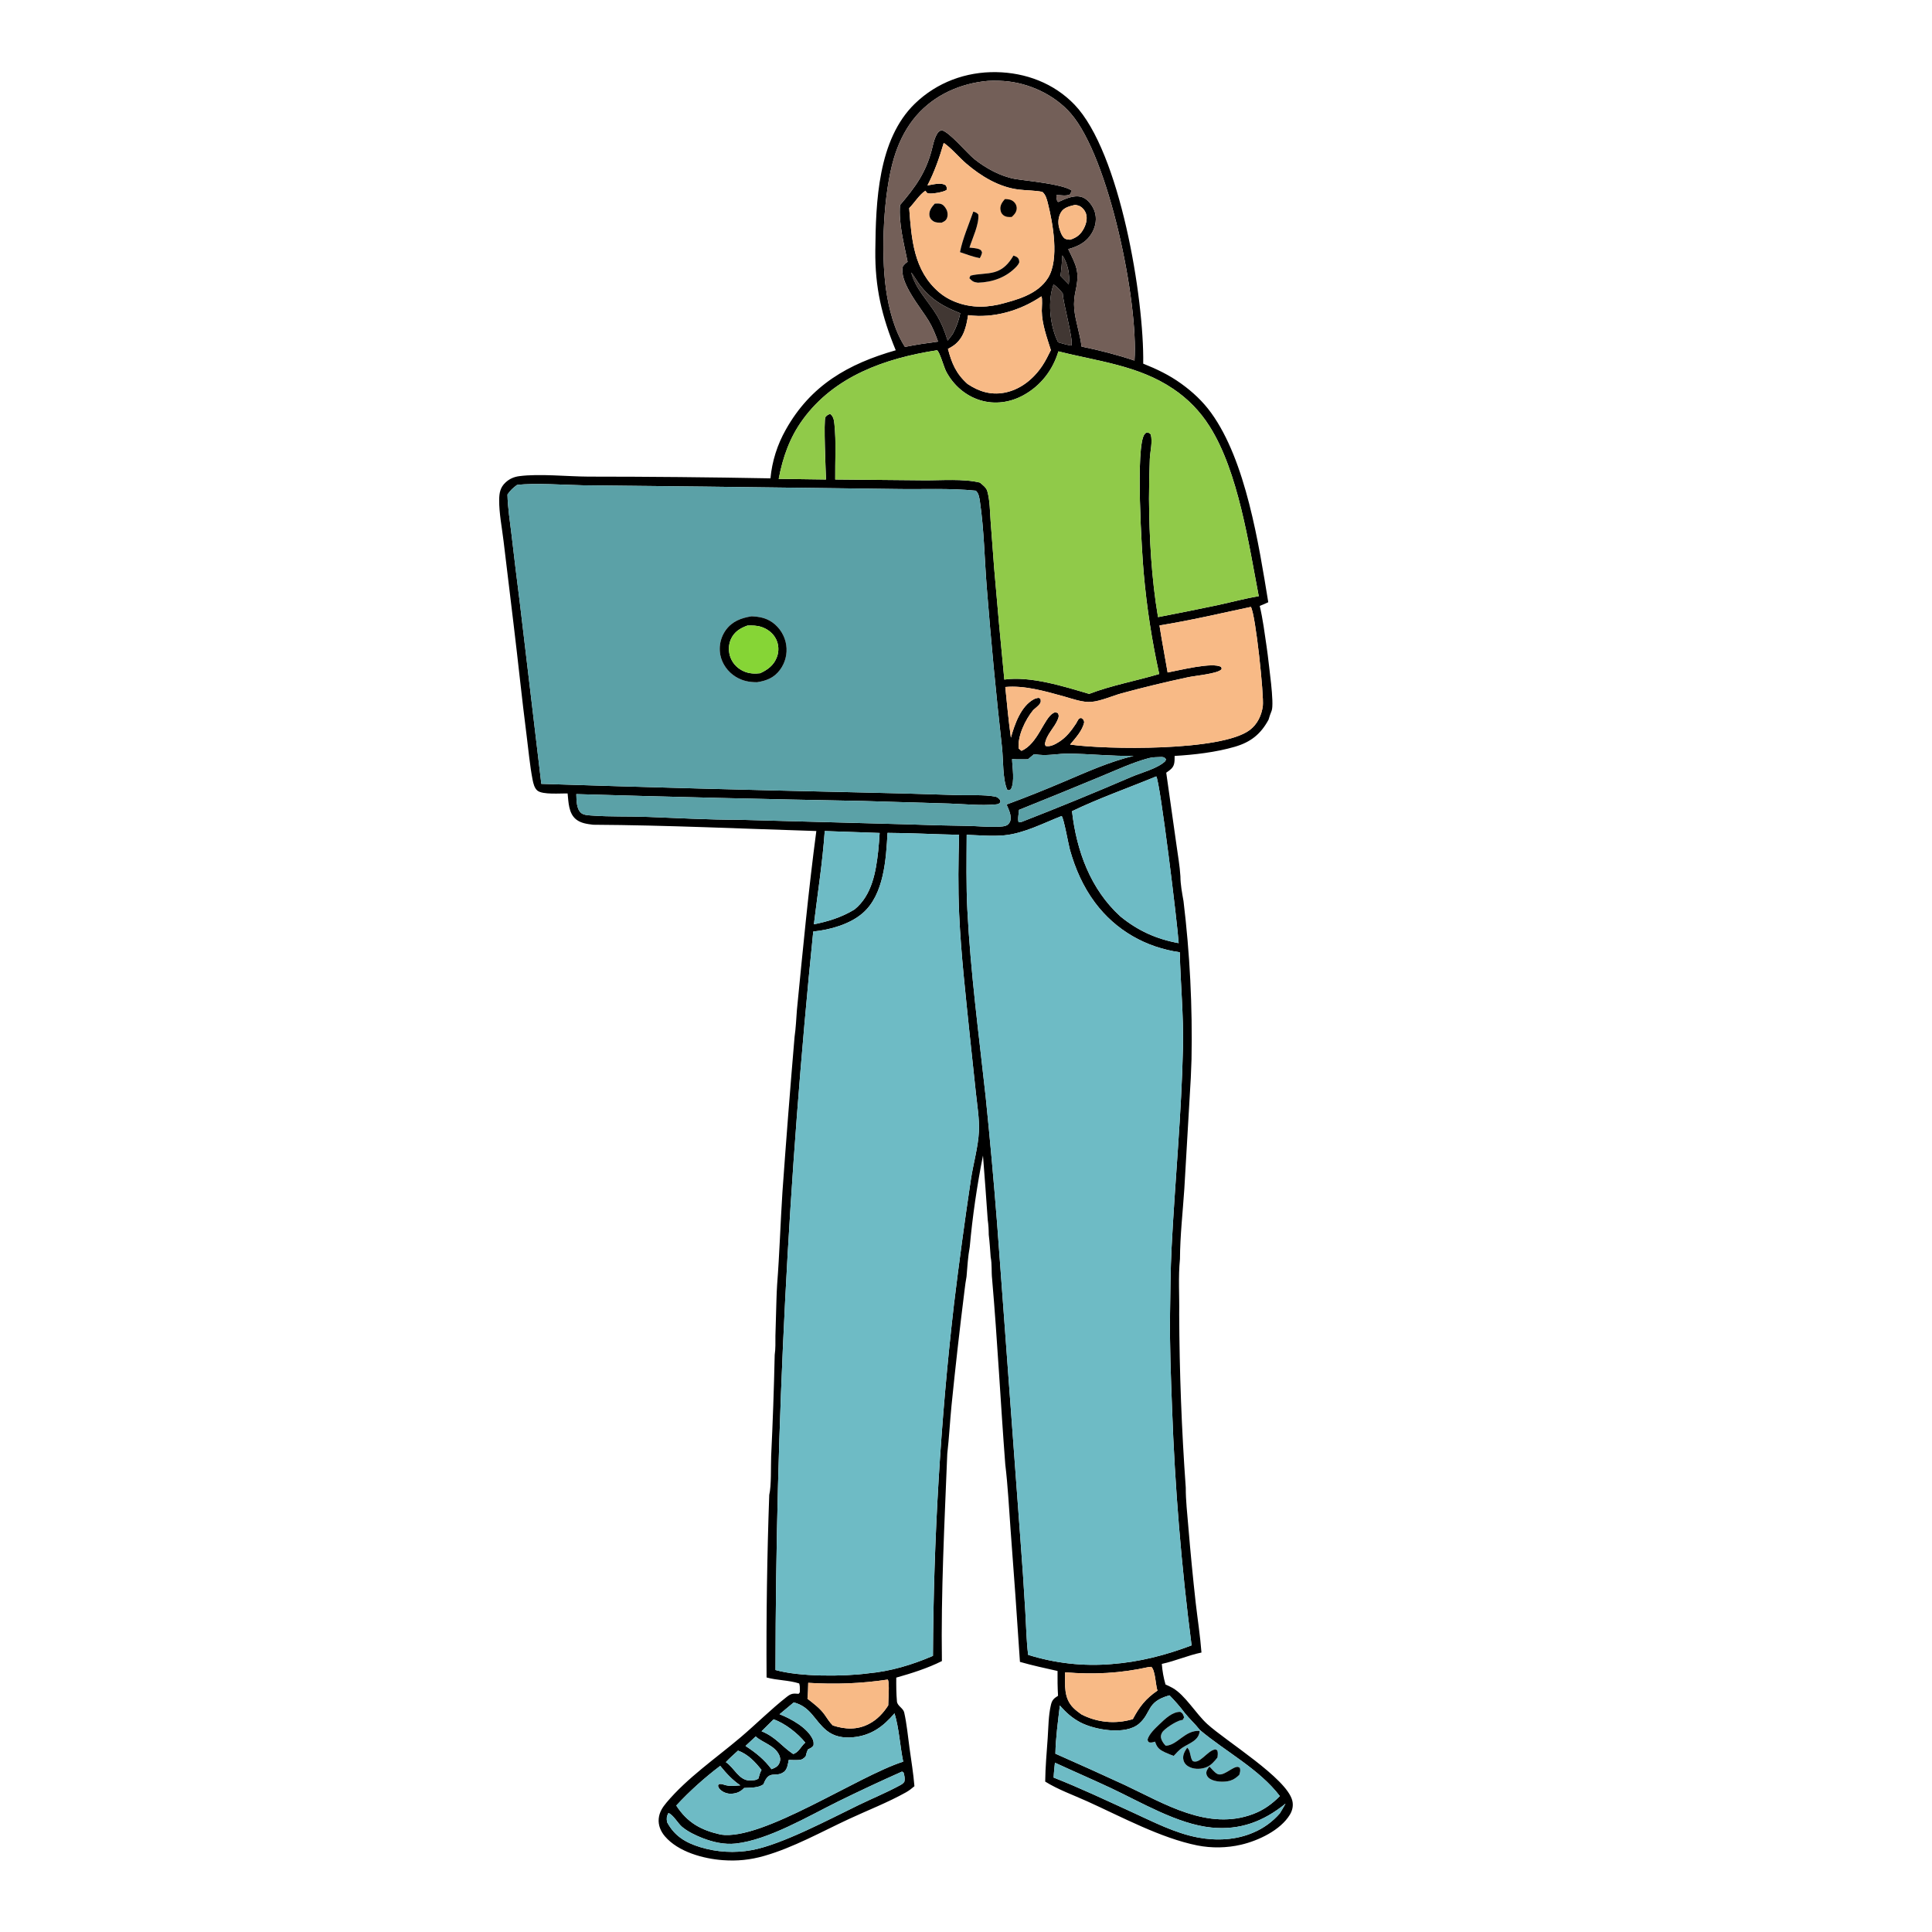
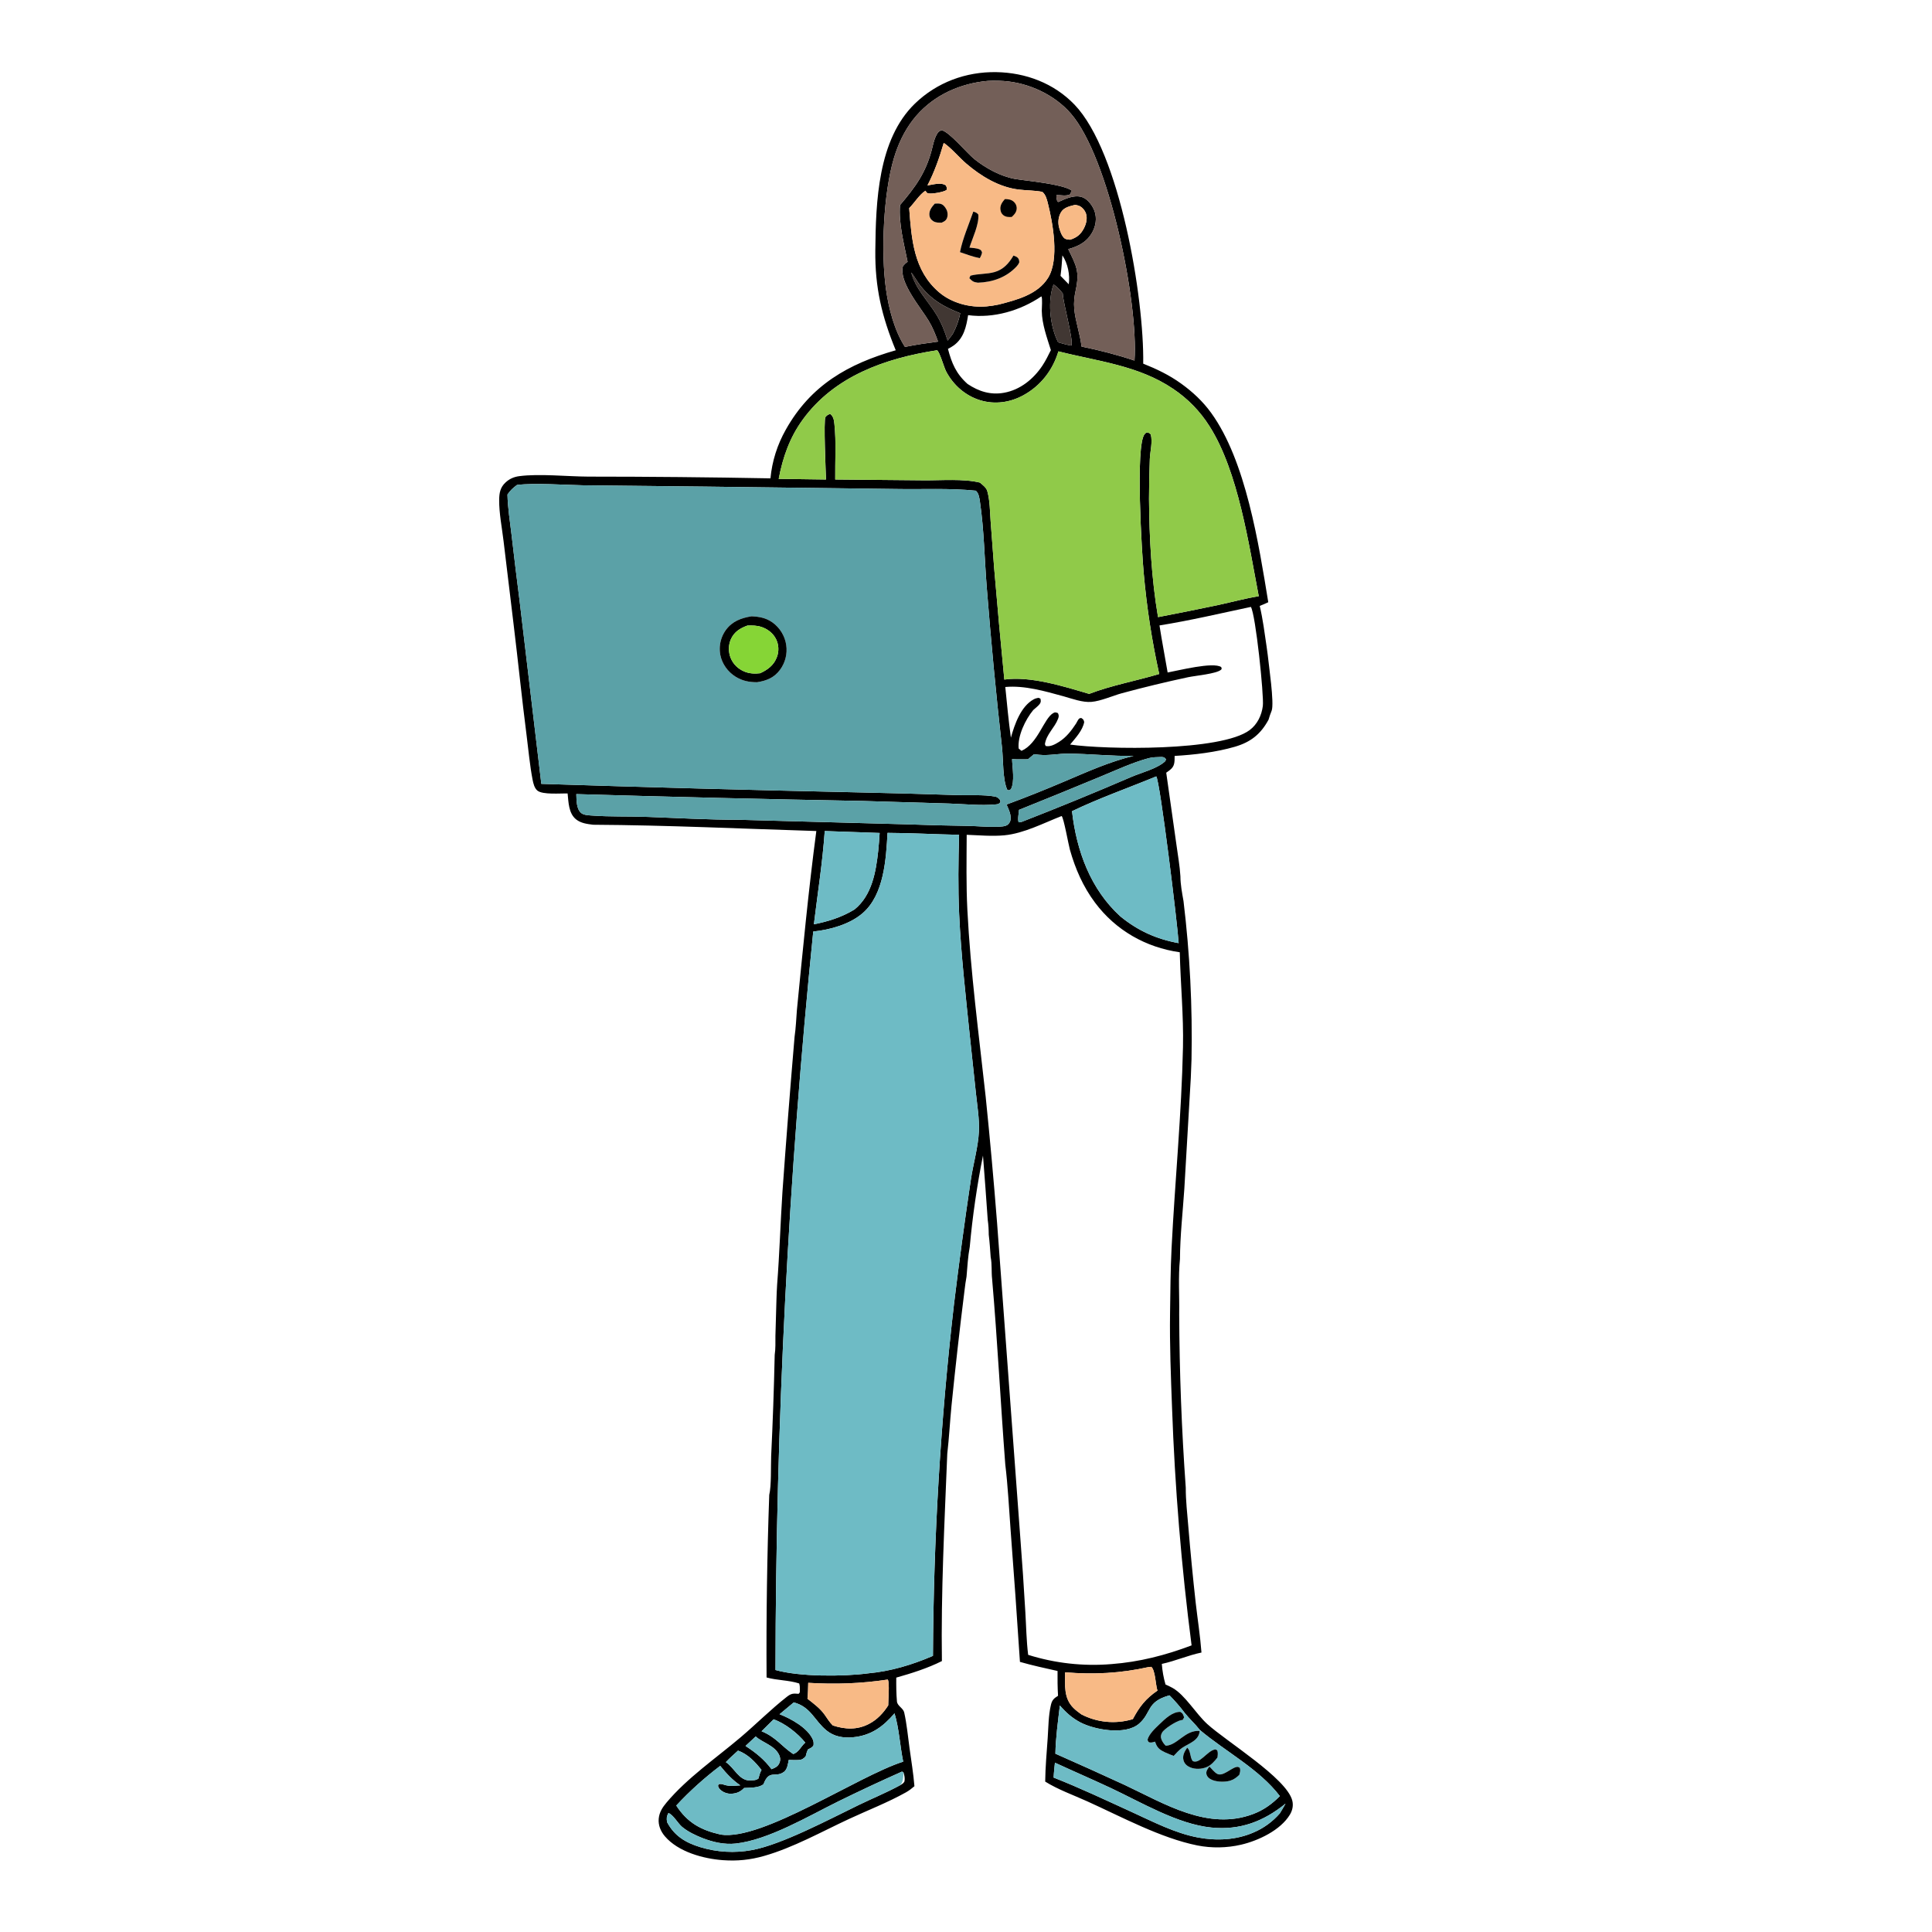
<svg xmlns="http://www.w3.org/2000/svg" width="463" height="463" viewBox="0 0 463 463" fill="none">
  <path d="M301.889 145.208C302.658 148.41 303.057 151.721 303.543 154.977L303.809 156.952C304.03 159.222 305.425 168.539 304.749 170.322C304.457 171.03 304.217 171.728 304.009 172.464C302.117 175.965 299.713 177.852 295.913 178.963C291.41 180.279 286.177 180.885 281.497 181.156C281.477 182.252 281.58 183.335 280.748 184.18C280.375 184.558 279.918 184.87 279.485 185.176L281.936 202.482C282.269 204.981 282.74 207.508 282.884 210.025C282.884 211.946 283.294 214.059 283.626 215.953C284.388 222.248 284.929 228.561 285.249 234.893C285.569 241.226 285.667 247.562 285.543 253.901L285.373 258.291L283.819 284.939C283.449 290.489 282.802 296.157 282.778 301.713C282.331 306.044 282.67 310.535 282.591 314.892C282.648 328.788 283.173 342.667 284.166 356.528C284.148 359.568 284.528 362.716 284.77 365.754C285.277 371.881 285.87 378 286.548 384.111C287.005 388.08 287.625 392.042 287.93 396.026C284.712 396.693 281.667 398.054 278.425 398.754C278.556 400.45 278.838 402.049 279.309 403.682C279.875 403.941 280.454 404.199 280.997 404.506C284.02 406.217 286.572 410.657 289.311 413.155C293.891 417.332 308.283 426.103 309.684 431.471C309.99 432.642 309.752 433.822 309.135 434.852C306.877 438.622 301.522 441.129 297.407 442.082C296.55 442.279 295.686 442.431 294.814 442.537C293.942 442.644 293.066 442.704 292.187 442.719C291.309 442.734 290.432 442.703 289.557 442.626C288.681 442.549 287.813 442.426 286.95 442.258C278.133 440.482 268.815 435.419 260.568 431.69C257.27 430.198 253.536 428.869 250.479 426.954C250.517 423.476 250.838 419.984 251.078 416.515C251.257 413.924 251.25 411.082 251.857 408.55C252.131 407.404 252.567 407.005 253.556 406.394C253.436 404.405 253.418 402.438 253.438 400.446C250.402 399.767 247.421 399.125 244.427 398.268C243.739 387.73 242.993 377.196 242.189 366.666C241.797 361.43 241.546 356.131 240.91 350.919C239.777 336.126 239.041 321.289 237.758 306.511C237.56 304.758 237.764 302.996 237.412 301.259C237.284 299.468 237.169 297.678 236.951 295.895C236.946 294.683 236.882 293.545 236.708 292.341C236.356 287.203 235.976 282.066 235.569 276.932C234.142 284.05 233.051 291.562 232.401 298.798C231.962 301.133 231.827 303.582 231.627 305.95C231.443 306.989 231.279 308.016 231.169 309.067C230.01 318.311 228.963 327.567 228.028 336.837C227.649 340.688 227.453 344.567 227.01 348.41C226.353 364.938 225.487 381.524 225.725 398.07C222.348 399.774 218.431 401.012 214.79 402.035C214.769 403.945 214.784 405.846 214.951 407.751C215.047 408.837 216.453 409.339 216.691 410.396C217.305 413.126 217.579 416.08 217.957 418.859C218.371 421.903 218.894 424.999 219.141 428.06C218.488 428.622 217.849 429.119 217.095 429.541C212.793 431.95 207.921 433.838 203.439 435.924C196.851 438.989 190.086 442.791 183.093 444.778C179.777 445.72 176.696 446.033 173.259 445.786C168.557 445.449 162.518 443.799 159.335 440.06C158.326 438.875 157.708 437.396 157.863 435.821C158.013 434.28 158.758 433.14 159.728 431.985C164.709 426.052 171.523 421.391 177.421 416.399C181.179 413.219 184.702 409.664 188.576 406.632C189.612 405.821 190.097 405.807 191.385 405.923C191.778 405.552 191.669 405.507 191.685 404.976C191.702 404.405 191.688 403.981 191.526 403.437C189.021 402.622 186.262 402.721 183.708 402C183.615 387.414 183.828 372.832 184.347 358.254C184.882 356.045 184.71 351.45 184.806 348.971C185.196 340.886 185.48 332.798 185.656 324.706C185.882 323.204 185.817 321.633 185.829 320.114L186.075 311.482C186.096 310.27 186.175 309.058 186.238 307.848C186.812 300.47 187.032 293.056 187.51 285.669C188.394 273.268 189.363 260.873 190.417 248.484C190.722 246.374 190.813 244.215 190.975 242.09C192.384 227.754 193.739 213.434 195.632 199.152C177.824 198.603 159.938 197.751 142.125 197.648C140.686 197.46 139.214 197.297 138.043 196.35C136.254 194.903 136.245 192.249 136.027 190.157C134.369 190.095 130.053 190.504 128.791 189.468C128.067 188.874 127.801 187.722 127.633 186.852C126.966 183.409 126.656 179.809 126.209 176.326C125.061 167.397 124.158 158.431 123.067 149.493L120.673 129.633C120.297 126.46 119.597 122.998 119.626 119.813C119.641 118.149 119.875 116.82 121.127 115.646C122.088 114.745 123.159 114.278 124.458 114.108C129.305 113.477 135.891 114.195 140.988 114.221C155.539 114.225 170.089 114.363 184.638 114.635C184.686 114.123 184.748 113.614 184.823 113.105C184.898 112.597 184.986 112.092 185.088 111.588C185.19 111.085 185.305 110.585 185.433 110.088C185.562 109.59 185.703 109.097 185.857 108.607C186.012 108.117 186.179 107.632 186.359 107.151C186.539 106.67 186.732 106.194 186.937 105.724C187.142 105.253 187.36 104.788 187.59 104.329C187.82 103.869 188.062 103.416 188.315 102.97C194.3 92.288 203.277 87.201 214.663 83.941C211.323 75.823 209.678 68.9 209.768 60.064C209.886 48.423 210.364 33.421 219.274 24.814C224.525 19.741 231.474 17.169 238.741 17.286C245.804 17.4 252.561 19.94 257.499 25.072C268.4 36.398 274.216 71.539 273.968 87.149C277.221 88.444 280.191 89.866 283.046 91.919C285.801 93.9 288.248 96.177 290.243 98.932C298.593 110.459 301.646 130.358 303.939 144.322C303.283 144.656 302.569 144.921 301.889 145.208ZM283.917 410.5C282.794 409.015 281.58 407.611 280.273 406.286C280.189 406.309 280.105 406.332 280.021 406.357C274.706 407.915 276.001 410.457 272.958 413.096C269.76 415.87 262.338 414.594 258.847 412.737C256.899 411.701 255.425 410.372 253.994 408.713C253.549 412.545 252.997 416.406 252.924 420.267C258.477 422.717 264.009 425.213 269.519 427.756C279.052 432.236 289.496 438.821 300.313 434.726C302.852 433.765 304.811 432.338 306.715 430.43C301.724 423.898 293.745 419.82 287.526 414.574C286.443 413.159 285.041 411.922 283.917 410.5ZM235.507 19.52C228.93 20.388 222.858 23.439 218.756 28.758C216.673 31.46 215.202 34.625 214.228 37.885C211.71 46.312 211.089 60.43 212.32 69.258C212.964 73.877 214.318 79.176 216.873 83.134C219.504 82.594 222.139 82.221 224.8 81.864C224.184 80.12 223.517 78.491 222.57 76.899C220.712 73.776 215.273 67.512 216.398 63.753C216.749 63.339 217.055 63.042 217.504 62.736C216.632 58.327 215.347 53.667 215.683 49.154C219.336 44.867 221.825 41.481 223.281 35.975C223.602 34.765 224.106 31.918 225.33 31.329L225.603 31.198C227.411 31.455 231.756 36.741 233.547 38.164C236.276 40.331 239.756 42.24 243.211 42.88C246.385 43.389 254.167 44.051 256.685 45.551C256.703 46.148 256.703 46.155 256.348 46.635C255.336 47.042 254.26 46.724 253.19 46.758C253.107 47.281 253.27 47.777 253.377 48.291L253.619 48.412C255.328 47.617 257.681 46.524 259.564 47.334C260.83 47.878 261.937 49.444 262.351 50.729C262.87 52.34 262.605 54.136 261.8 55.606C260.503 57.977 258.492 59.019 256.001 59.699C257.929 63.703 258.78 64.999 257.788 69.59C257.463 71.09 257.3 72.481 257.442 74.023C257.721 77.046 258.837 79.991 259.19 83.052C263.499 83.94 267.708 85.01 271.882 86.41C272.849 72.476 265.796 37.797 256.641 27.229C252.7 22.68 246.523 19.833 240.547 19.416C238.935 19.304 237.103 19.278 235.507 19.52ZM226.169 34.25C225.128 37.801 223.963 41.134 222.264 44.438C223.642 44.238 225.49 43.616 226.679 44.44C226.913 44.941 226.948 44.979 226.849 45.516C226.185 46.039 223.39 46.506 222.529 46.352C222.033 46.263 222.034 46.072 221.797 45.704C220.381 46.565 219.104 48.682 217.887 49.877C218.446 57.314 218.962 64.836 225.025 70.024C228.07 72.63 232.435 73.778 236.396 73.43C237.393 73.343 238.367 73.184 239.347 72.983C243.614 71.889 248.681 70.597 251.17 66.582C253.909 62.164 252.321 53.501 251.107 48.658C250.869 47.707 250.579 46.618 249.789 45.978C247.929 45.611 246.039 45.657 244.164 45.432C239.425 44.865 235.121 42.248 231.553 39.194C229.838 37.726 227.945 35.436 226.169 34.25ZM257.656 49.094C256.446 49.396 255.025 49.669 254.31 50.804C253.659 51.836 253.494 53.188 253.772 54.368C253.956 55.156 254.445 56.651 255.151 57.147C255.502 57.392 256.046 57.404 256.454 57.447C258.038 56.948 259.005 56.191 259.773 54.687C260.311 53.633 260.631 52.345 260.253 51.185C260.012 50.444 259.348 49.639 258.617 49.333C258.316 49.208 257.973 49.156 257.656 49.094ZM254.603 61.199C254.493 62.843 254.368 64.473 254.15 66.107L256.125 68.129C256.454 65.873 255.89 63.124 254.603 61.199ZM218.37 65.294C219.412 69.223 222.283 71.954 224.363 75.313C225.595 77.301 226.415 79.408 227.107 81.633L228.321 80.035C229.189 78.416 229.757 76.873 230.127 75.068C226.017 73.464 223.026 71.708 220.322 68.146C219.633 67.24 219.089 66.15 218.37 65.294ZM252.485 68.161C251.051 72.002 251.597 77.686 253.278 81.394C253.376 81.61 253.476 81.825 253.579 82.039C254.634 82.349 255.666 82.625 256.749 82.823C257.32 81.577 254.802 72.788 254.69 70.333C254.027 69.477 253.385 68.774 252.485 68.161ZM249.566 71.022C244.516 74.443 238.118 76.335 232.005 75.527C231.567 78.277 231 80.956 228.633 82.734C228.179 83.075 227.678 83.344 227.176 83.607C228.089 87.084 229.133 89.562 231.871 92.014C234.557 93.807 237.38 94.712 240.635 94.121C244.507 93.419 247.689 90.827 249.82 87.609C250.598 86.433 251.218 85.168 251.839 83.906C250.896 80.881 249.706 77.699 249.661 74.497C249.653 73.896 249.87 71.384 249.566 71.022ZM224.436 83.958C212.139 85.878 199.963 90.125 192.361 100.587C189.243 104.878 187.603 109.596 186.618 114.756L197.95 114.912C197.909 113.336 197.328 100.563 197.824 99.943C198.162 99.522 198.462 99.321 198.979 99.211C199.753 99.846 199.865 100.659 199.968 101.625C200.424 105.919 200.11 110.578 200.164 114.911L221.482 115.109C225.569 115.143 230.898 114.677 234.84 115.654C235.476 116.208 236.355 116.828 236.598 117.668C237.247 119.907 237.231 122.582 237.406 124.91L238.252 136.165C239.002 145.067 239.814 153.963 240.688 162.853C247.01 161.976 254.929 164.494 261.013 166.291C266.421 164.216 272.259 163.183 277.806 161.518C276.05 153.564 274.814 145.529 274.096 137.415C273.662 132.819 272.03 106.736 274.311 104.038C274.518 103.794 274.55 103.794 274.785 103.641C275.347 103.707 275.37 103.715 275.783 104.1C276.261 105.969 275.637 108.092 275.555 109.999C275.432 113.175 275.368 116.352 275.362 119.53C275.434 128.942 275.944 138.609 277.523 147.891C282.336 146.971 287.14 146.006 291.935 144.995C295.16 144.294 298.405 143.412 301.661 142.883C299.268 130.431 296.755 113.022 289.89 102.189C289.609 101.742 289.317 101.302 289.012 100.869C288.709 100.437 288.394 100.014 288.067 99.598C287.741 99.183 287.404 98.776 287.056 98.378C286.708 97.981 286.35 97.592 285.982 97.213C285.614 96.835 285.236 96.466 284.848 96.107C284.46 95.748 284.063 95.4 283.657 95.062C283.251 94.724 282.836 94.397 282.413 94.081C281.989 93.765 281.558 93.461 281.118 93.167C272.837 87.571 263.073 86.589 253.647 84.204C252.295 88.712 249.395 92.469 245.221 94.741C242.057 96.464 238.408 96.984 234.926 95.926C231.358 94.842 228.466 92.293 226.74 89.013C226.214 88.013 225.174 84.241 224.559 83.939L224.436 83.958ZM123.898 116.217C122.95 116.912 122.275 117.542 121.614 118.511C121.689 121.74 122.218 124.995 122.598 128.203C123.221 133.572 123.874 138.937 124.558 144.299L129.73 187.848C154.864 188.662 180.001 189.339 205.142 189.88C213.203 190.048 221.263 190.268 229.321 190.539C232.101 190.634 235.807 190.388 238.465 190.9C238.908 190.985 239.219 191.182 239.512 191.528C239.764 191.827 239.686 191.774 239.755 192.222C239.386 192.694 239.216 192.719 238.624 192.776C235.057 193.114 231.186 192.692 227.606 192.571L206.763 191.949C183.877 191.531 160.993 190.983 138.113 190.306C138.186 191.735 138.076 193.934 139.369 194.903C140.01 195.381 141.285 195.398 142.079 195.455C146.217 195.752 150.44 195.608 154.595 195.753C162.143 196.017 169.752 196.467 177.302 196.465L217.174 197.543C222.155 197.727 227.137 197.855 232.121 197.928C234.377 197.98 236.666 198.215 238.919 198.132C239.679 198.105 240.971 198.108 241.54 197.597C242.032 197.156 242.221 196.642 242.211 195.99C242.193 194.896 241.658 193.778 241.217 192.799C245.886 191.093 250.455 189.244 255.029 187.303C260.474 184.993 265.897 182.53 271.669 181.15C266.371 181.229 261.232 180.65 256.014 180.603C253.663 180.581 251.362 181.126 249.01 180.882C248.603 180.84 248.198 180.8 247.793 180.748L246.347 181.956C245.079 181.963 243.806 181.997 242.541 181.92C242.604 183.912 243.235 187.388 242.251 189.143C241.839 189.378 241.916 189.439 241.42 189.323C240.253 186.915 240.45 181.989 240.135 179.174C238.705 166.398 237.486 153.602 236.477 140.786C235.933 134.008 235.832 126.922 234.841 120.211C234.709 119.318 234.566 118.204 233.855 117.596C227.559 116.938 220.982 117.305 214.641 117.183L168.774 116.611L139.983 116.308C135.471 116.23 128.167 115.685 123.898 116.217ZM299.768 145.445C292.494 146.993 285.212 148.702 277.87 149.883C278.45 153.659 279.186 157.397 279.823 161.162C282.438 160.689 290.72 158.564 292.674 159.865L292.776 160.305C292.723 160.369 292.678 160.441 292.617 160.498C291.57 161.469 286.458 161.927 284.726 162.292C279.408 163.427 274.125 164.704 268.876 166.124C266.616 166.735 263.848 168.012 261.563 168.204C259.416 168.385 256.927 167.436 254.866 166.866C250.455 165.647 245.509 164.212 240.916 164.638C241.319 168.687 241.704 172.753 242.258 176.784C243.146 173.596 244.645 169.249 247.749 167.58C248.115 167.383 248.463 167.307 248.867 167.23L249.331 167.419C249.449 167.939 249.502 168.27 249.151 168.726C248.745 169.251 248.097 169.71 247.604 170.172C245.73 172.454 243.826 176.374 244.119 179.379L244.795 179.939C248.752 178.223 250.133 172.179 252.417 170.883C252.895 170.611 253.064 170.727 253.532 170.9C253.779 171.426 253.775 171.693 253.565 172.249C252.747 174.414 250.759 175.938 250.413 178.34L250.585 178.77C251.693 179.033 252.867 178.373 253.8 177.788C255.508 176.718 256.779 175.073 257.869 173.408C258.063 173.111 258.36 172.426 258.608 172.221C258.742 172.109 258.939 172.109 259.105 172.053C259.646 172.419 259.649 172.405 259.828 173.03C259.459 175.051 257.731 176.877 256.446 178.434C264.958 179.646 292.651 180.102 299.492 174.955C301.325 173.575 302.352 171.428 302.637 169.173C302.939 166.777 300.911 147.205 299.768 145.445ZM278.209 181.412C277.224 181.442 276.197 181.445 275.241 181.701C271.328 182.751 267.463 184.58 263.713 186.118C257.227 188.814 250.724 191.468 244.204 194.08C244.159 194.898 243.832 196.314 244.114 197.07C244.413 197.051 244.623 197.044 244.907 196.937C253.712 193.509 262.454 189.924 271.132 186.183C273.579 185.134 277.309 184.226 279.255 182.421L279.437 181.956C279.126 181.569 279.027 181.48 278.5 181.414C278.404 181.402 278.306 181.413 278.209 181.412ZM277.092 186.065C270.409 188.821 263.405 191.275 256.904 194.4C257.986 203.886 261.316 213.093 268.517 219.635C272.709 223.053 277.133 225.056 282.463 226.024C282.247 221.95 277.978 186.998 277.092 186.065ZM254.417 195.557C250.089 197.252 245.359 199.733 240.701 200.178C237.769 200.459 234.614 200.167 231.666 200.058C231.64 206.041 231.521 212.058 231.827 218.035C232.589 232.971 234.579 247.933 236.211 262.79C237.244 272.884 238.157 282.989 238.951 293.105L244.486 368.109C244.956 374.176 245.368 380.247 245.721 386.322C245.928 389.711 245.975 393.217 246.395 396.58C247.199 396.833 248.009 397.066 248.825 397.279C249.641 397.492 250.461 397.686 251.286 397.859C252.111 398.033 252.939 398.186 253.772 398.319C254.604 398.453 255.439 398.566 256.277 398.659C257.115 398.752 257.955 398.824 258.796 398.876C259.638 398.928 260.48 398.96 261.323 398.972C262.166 398.983 263.008 398.974 263.851 398.945C264.693 398.915 265.535 398.866 266.375 398.795C273.044 398.292 279.33 396.673 285.562 394.313C283.115 375.402 281.553 356.418 280.878 337.361C280.595 329.85 280.295 322.28 280.399 314.763C280.472 309.56 280.501 304.328 280.763 299.131C281.572 283.062 283.156 267.02 283.499 250.926C283.662 243.317 282.907 235.798 282.731 228.208C274.566 227.044 267.383 222.948 262.427 216.321C259.555 212.481 257.684 208.194 256.392 203.595C256.064 202.426 254.915 195.952 254.417 195.557ZM197.647 199.158C197.13 206.584 195.944 214.114 195.045 221.508C198.502 220.824 201.754 219.803 204.779 217.954C208.949 214.591 209.917 208.954 210.464 203.898C210.608 202.474 210.721 201.047 210.803 199.618L197.647 199.158ZM212.696 199.596C212.347 205.877 211.865 214.392 206.747 218.829C203.636 221.526 198.906 222.829 194.895 223.238C191.914 252.641 189.669 282.1 188.161 311.615C186.652 341.13 185.881 370.665 185.848 400.218C191.639 401.851 202.087 401.81 208.045 401.015C213.444 400.527 218.62 398.96 223.581 396.824C223.647 382.745 224.101 368.68 224.941 354.626C225.782 340.573 227.008 326.554 228.62 312.568C229.832 302.602 231.179 292.654 232.662 282.724C233.216 278.994 234.428 274.844 234.595 271.143C234.729 268.162 234.209 265.056 233.89 262.094L232.412 248.211C231.426 238.541 230.306 228.776 229.862 219.064C229.573 212.741 229.666 206.386 229.843 200.06C224.13 199.948 218.408 199.618 212.696 199.596ZM275.226 399.517C268.477 401.007 262.148 401.338 255.258 400.765C255.247 403.816 254.878 406.929 257.232 409.287C257.816 409.873 258.471 410.356 259.141 410.838C259.372 410.958 259.605 411.072 259.84 411.181C260.076 411.29 260.315 411.393 260.555 411.491C260.796 411.588 261.039 411.68 261.284 411.766C261.529 411.852 261.776 411.932 262.025 412.006C262.274 412.08 262.524 412.149 262.776 412.211C263.028 412.273 263.282 412.33 263.537 412.38C263.791 412.431 264.047 412.475 264.304 412.513C264.561 412.551 264.819 412.583 265.077 412.609C265.335 412.635 265.594 412.654 265.854 412.668C266.113 412.682 266.373 412.689 266.632 412.69C266.892 412.692 267.152 412.687 267.411 412.675C267.671 412.665 267.93 412.647 268.188 412.624C268.447 412.6 268.705 412.571 268.962 412.535C269.219 412.5 269.476 412.458 269.731 412.41C269.986 412.362 270.24 412.309 270.493 412.249C270.745 412.189 270.997 412.123 271.246 412.051C271.328 412.028 271.408 411.999 271.488 411.974C273.067 409 274.584 407.051 277.389 405.148L277.309 404.885C276.936 403.602 276.841 400.219 275.901 399.452L275.226 399.517ZM212.721 402.51C206.316 403.473 200.145 403.686 193.691 403.288C193.653 404.558 193.652 405.838 193.51 407.101C195.006 408.277 196.528 409.387 197.644 410.953C198.247 411.835 198.812 412.74 199.574 413.497C202.531 414.473 205.426 414.601 208.265 413.12C210.217 412.102 211.689 410.525 212.861 408.692C212.857 407.579 213.218 403.304 212.775 402.549L212.721 402.51ZM190.229 407.975L186.826 410.81C189.553 411.877 193.62 414.094 194.815 416.929C195.008 417.384 194.999 417.752 194.966 418.236C194.655 418.796 194.204 418.958 193.655 419.224C193.359 419.793 193.229 420.27 193.09 420.889C192.591 421.451 192.196 421.728 191.445 421.777C190.644 421.83 189.821 421.79 189.019 421.766C188.833 422.707 188.699 424.011 187.885 424.619C185.818 426.165 184.37 423.924 182.983 427.557C181.929 428.505 179.712 428.404 178.329 428.486C177.441 429.423 176.514 429.815 175.213 429.865C174.236 429.903 173.186 429.494 172.509 428.785C172.284 428.549 172.177 428.289 172.066 427.99L172.231 427.575C172.792 427.451 173.071 427.561 173.599 427.73C174.863 428.134 176.113 427.947 177.416 427.859C175.534 426.595 174.018 424.944 172.604 423.186C168.887 426.001 165.23 429.264 162.071 432.697C164.752 436.829 168.015 438.602 172.748 439.66C182.743 441.193 205.635 425.598 216.451 422.177C215.673 418.392 215.483 414.258 214.374 410.595C211.623 413.821 208.741 415.921 204.406 416.335C202.143 416.551 199.915 416.189 198.111 414.73C195.165 412.349 194.367 409.07 190.229 407.975ZM185.401 412.028L182.485 414.915L182.513 414.891C186.036 416.357 187.199 418.419 190.083 420.346C191.451 419.95 191.913 418.519 192.981 417.613C191.17 415.364 188.122 412.998 185.401 412.028ZM181.095 416.144L178.664 418.415C181.153 420.036 183.11 421.61 184.901 423.99C185.827 423.594 186.489 423.342 186.854 422.324C187.074 421.71 186.984 421.098 186.699 420.52C185.598 418.282 182.828 417.668 181.095 416.144ZM176.871 419.53C175.878 420.432 174.87 421.317 173.95 422.294C175.899 423.555 177.118 426.721 179.677 426.675C180.495 426.617 181.084 426.71 181.757 426.223C181.952 425.491 182.127 424.827 182.493 424.16C180.953 422.218 179.261 420.404 176.871 419.53ZM252.817 422.427C252.697 423.613 252.551 424.803 252.507 425.994C258.803 428.465 264.913 431.366 271.065 434.171C276.221 436.52 281.521 439.312 287.124 440.357C291.547 441.182 296.223 440.971 300.386 439.16C300.993 438.903 301.583 438.612 302.157 438.288C302.731 437.963 303.284 437.608 303.818 437.22C304.351 436.832 304.86 436.416 305.346 435.97C305.831 435.524 306.29 435.052 306.722 434.554C307.181 433.786 307.652 433.023 308.08 432.237C302.779 436.521 297.19 438.66 290.284 437.965C282.183 437.151 273.461 431.896 266.118 428.459C261.71 426.394 257.237 424.467 252.817 422.427ZM216.176 424.552C211.025 426.845 205.918 429.234 200.857 431.719C193.719 435.242 184.132 440.952 176.309 441.803C173.603 442.098 170.864 441.472 168.35 440.493C166.694 439.846 164.814 438.946 163.448 437.796C162.449 436.956 161.353 434.914 160.195 434.488C159.75 435.266 159.716 435.789 159.872 436.68C161.629 439.99 164.305 441.589 167.784 442.656C168.284 442.809 168.789 442.947 169.298 443.07C169.807 443.193 170.319 443.3 170.835 443.393C171.35 443.485 171.868 443.561 172.388 443.622C172.908 443.683 173.429 443.729 173.952 443.759C174.475 443.789 174.998 443.803 175.521 443.802C176.045 443.8 176.568 443.783 177.09 443.75C177.613 443.717 178.134 443.669 178.654 443.605C179.174 443.541 179.691 443.461 180.206 443.366C187.415 442.035 198.897 435.905 205.815 432.556C208.972 431.028 212.258 429.678 215.346 428.02C215.903 427.72 216.448 427.499 216.756 426.912C216.881 426.111 216.754 425.571 216.542 424.795L216.176 424.552Z" fill="black" />
  <path d="M216.868 83.134C214.313 79.175 212.959 73.877 212.315 69.258C211.084 60.429 211.705 46.312 214.223 37.884C215.197 34.624 216.668 31.46 218.751 28.757C222.853 23.438 228.925 20.387 235.502 19.52C237.098 19.277 238.93 19.303 240.542 19.416C246.518 19.833 252.695 22.679 256.636 27.228C265.792 37.796 272.844 72.476 271.877 86.409C267.703 85.01 263.494 83.939 259.185 83.052C258.833 79.991 257.717 77.046 257.437 74.022C257.295 72.48 257.459 71.09 257.783 69.589C258.775 64.998 257.924 63.703 255.996 59.698C258.487 59.019 260.498 57.977 261.795 55.605C262.6 54.136 262.865 52.34 262.346 50.728C261.932 49.444 260.825 47.877 259.559 47.333C257.676 46.524 255.323 47.616 253.614 48.411L253.372 48.291C253.265 47.776 253.102 47.281 253.185 46.757C254.256 46.723 255.331 47.042 256.343 46.634C256.698 46.155 256.698 46.148 256.68 45.551C254.162 44.05 246.38 43.389 243.206 42.88C239.751 42.24 236.271 40.33 233.543 38.164C231.751 36.741 227.406 31.454 225.598 31.197L225.325 31.328C224.101 31.918 223.597 34.764 223.277 35.975C221.82 41.48 219.331 44.867 215.678 49.153C215.343 53.666 216.627 58.326 217.499 62.735C217.05 63.041 216.744 63.338 216.393 63.753C215.268 67.511 220.707 73.775 222.565 76.898C223.513 78.49 224.179 80.12 224.795 81.863C222.134 82.22 219.499 82.593 216.868 83.134Z" fill="#735F58" />
  <path d="M222.261 44.438C223.959 41.134 225.124 37.801 226.165 34.25C227.941 35.436 229.834 37.726 231.549 39.194C235.117 42.248 239.421 44.865 244.16 45.432C246.035 45.657 247.925 45.611 249.785 45.979C250.575 46.618 250.865 47.707 251.103 48.658C252.317 53.501 253.905 62.164 251.166 66.582C248.677 70.598 243.611 71.889 239.343 72.983C238.363 73.184 237.389 73.343 236.392 73.43C232.431 73.778 228.066 72.63 225.021 70.024C218.958 64.836 218.442 57.314 217.883 49.877C219.1 48.682 220.377 46.565 221.793 45.704C222.03 46.072 222.029 46.263 222.525 46.352C223.386 46.506 226.181 46.04 226.845 45.517C226.944 44.979 226.909 44.941 226.675 44.44C225.486 43.616 223.638 44.238 222.261 44.438ZM224.014 48.797C223.269 49.621 222.572 50.498 222.738 51.687C222.816 52.249 223.171 52.709 223.646 53.003C224.264 53.384 224.948 53.367 225.647 53.368C226.224 53.069 226.606 52.972 226.898 52.339C227.195 51.696 227.119 50.79 226.795 50.187C226.476 49.594 226.043 49.003 225.352 48.84C224.924 48.739 224.449 48.78 224.014 48.797ZM240.813 49.006C240.204 49.714 240.479 49.284 240.578 50.277C240.637 50.875 240.074 51.056 240.578 51.417C241.143 51.824 241.329 50.77 241.996 50.708C242.668 50.079 242.871 51.259 242.833 50.277C242.81 49.674 243.302 49.919 242.833 49.55C242.247 49.088 241.537 49.001 240.813 49.006ZM233.25 50.708C232.163 53.841 230.697 57.18 230.053 60.427C231.612 60.952 233.181 61.549 234.797 61.867C235.075 61.4 235.233 61.049 235.343 60.516C235.178 60.1 235.159 59.945 234.718 59.751C234.046 59.454 233.056 59.431 232.326 59.338C233.041 57.077 234.677 53.741 234.45 51.417C234.045 50.932 233.858 50.915 233.25 50.708ZM242.876 61.246C241.801 63.089 240.455 64.607 238.335 65.204C236.45 65.735 234.435 65.562 232.56 66.07L232.305 66.67C233.041 67.415 233.264 67.601 234.346 67.746C237.886 67.64 241.235 66.459 243.683 63.788C243.957 63.489 244.11 63.231 244.268 62.864C244.221 62.314 244.225 62.058 243.774 61.661C243.58 61.491 243.096 61.336 242.876 61.246Z" fill="#F8BA86" />
  <path d="M225.653 53.369C224.954 53.367 224.269 53.384 223.652 53.003C223.176 52.709 222.822 52.249 222.743 51.687C222.578 50.498 223.275 49.621 224.02 48.797C224.455 48.78 224.93 48.739 225.358 48.84C226.049 49.003 226.482 49.594 226.8 50.187C227.125 50.79 227.201 51.696 226.904 52.34C226.611 52.972 226.23 53.069 225.653 53.369Z" fill="black" />
  <path d="M242.469 51.981C241.802 52.044 241.08 52.014 240.515 51.608C240.011 51.246 239.813 50.758 239.754 50.16C239.655 49.167 240.207 48.428 240.815 47.72C241.539 47.715 242.25 47.802 242.836 48.264C243.304 48.633 243.615 49.173 243.639 49.775C243.677 50.758 243.141 51.352 242.469 51.981Z" fill="black" />
  <path d="M256.452 57.447C256.044 57.404 255.5 57.392 255.15 57.147C254.443 56.651 253.955 55.156 253.77 54.368C253.492 53.188 253.657 51.836 254.308 50.804C255.023 49.669 256.445 49.396 257.654 49.094C257.971 49.156 258.314 49.208 258.615 49.333C259.346 49.639 260.01 50.444 260.251 51.185C260.629 52.345 260.309 53.633 259.771 54.687C259.003 56.191 258.036 56.948 256.452 57.447Z" fill="#F8BA86" />
  <path d="M230.055 60.426C230.699 57.179 232.165 53.84 233.252 50.707C233.86 50.914 234.047 50.932 234.451 51.417C234.678 53.74 233.042 57.076 232.328 59.338C233.058 59.431 234.048 59.453 234.719 59.75C235.161 59.944 235.18 60.099 235.345 60.516C235.234 61.049 235.077 61.399 234.799 61.866C233.183 61.548 231.614 60.952 230.055 60.426Z" fill="black" />
  <path d="M234.346 67.745C233.264 67.601 233.041 67.415 232.305 66.67L232.56 66.07C234.435 65.562 236.45 65.735 238.335 65.204C240.455 64.606 241.8 63.089 242.876 61.246C243.096 61.336 243.58 61.491 243.773 61.661C244.225 62.058 244.221 62.314 244.268 62.863C244.11 63.231 243.957 63.489 243.683 63.788C241.235 66.459 237.886 67.639 234.346 67.745Z" fill="black" />
-   <path d="M254.148 66.107C254.366 64.473 254.491 62.843 254.601 61.199C255.888 63.124 256.452 65.873 256.123 68.129L254.148 66.107Z" fill="#413733" />
  <path d="M227.097 81.632C226.405 79.407 225.584 77.301 224.353 75.313C222.273 71.954 219.402 69.222 218.359 65.294C219.079 66.15 219.623 67.24 220.311 68.146C223.016 71.708 226.007 73.463 230.117 75.068C229.747 76.873 229.178 78.415 228.311 80.035L227.097 81.632Z" fill="#413733" />
  <path d="M253.575 82.039C253.472 81.825 253.372 81.61 253.274 81.394C251.593 77.686 251.047 72.002 252.481 68.161C253.381 68.774 254.023 69.476 254.686 70.332C254.798 72.787 257.316 81.577 256.745 82.823C255.662 82.625 254.63 82.349 253.575 82.039Z" fill="#413733" />
-   <path d="M232 75.528C238.113 76.336 244.512 74.444 249.561 71.022C249.866 71.385 249.649 73.897 249.657 74.498C249.702 77.7 250.892 80.882 251.835 83.906C251.214 85.169 250.594 86.434 249.815 87.609C247.685 90.828 244.503 93.42 240.631 94.122C237.376 94.713 234.552 93.808 231.867 92.014C229.128 89.563 228.085 87.085 227.172 83.608C227.674 83.345 228.175 83.076 228.629 82.735C230.996 80.957 231.563 78.278 232 75.528Z" fill="#F8BA86" />
  <path d="M186.609 114.756C187.594 109.596 189.234 104.878 192.352 100.587C199.954 90.125 212.13 85.878 224.427 83.957L224.55 83.939C225.165 84.241 226.205 88.013 226.731 89.013C228.457 92.292 231.349 94.842 234.917 95.926C238.399 96.984 242.048 96.463 245.212 94.741C249.386 92.469 252.286 88.712 253.638 84.204C263.064 86.589 272.828 87.571 281.109 93.167C281.549 93.461 281.98 93.765 282.404 94.081C282.827 94.397 283.242 94.724 283.648 95.062C284.054 95.4 284.451 95.748 284.839 96.107C285.227 96.466 285.605 96.835 285.973 97.213C286.341 97.592 286.699 97.981 287.047 98.378C287.395 98.776 287.732 99.182 288.058 99.598C288.385 100.013 288.699 100.437 289.003 100.869C289.307 101.302 289.6 101.741 289.881 102.189C296.745 113.022 299.259 130.431 301.652 142.882C298.396 143.412 295.151 144.294 291.926 144.995C287.131 146.006 282.327 146.971 277.514 147.891C275.935 138.609 275.425 128.942 275.353 119.53C275.359 116.352 275.423 113.174 275.546 109.999C275.628 108.092 276.252 105.969 275.774 104.1C275.361 103.715 275.338 103.707 274.776 103.64C274.54 103.794 274.509 103.794 274.302 104.038C272.021 106.736 273.652 132.819 274.087 137.415C274.805 145.529 276.041 153.564 277.797 161.518C272.25 163.183 266.412 164.216 261.004 166.291C254.92 164.494 247.001 161.976 240.679 162.853C239.804 153.962 238.993 145.066 238.243 136.165L237.397 124.91C237.222 122.582 237.238 119.907 236.589 117.668C236.346 116.828 235.467 116.207 234.831 115.654C230.889 114.677 225.56 115.143 221.473 115.109L200.155 114.911C200.101 110.578 200.415 105.919 199.959 101.625C199.856 100.659 199.744 99.846 198.97 99.211C198.452 99.321 198.153 99.522 197.815 99.943C197.319 100.563 197.9 113.336 197.941 114.912L186.609 114.756Z" fill="#90CA49" />
  <path d="M121.609 118.512C122.27 117.543 122.945 116.912 123.893 116.218C128.162 115.686 135.466 116.231 139.978 116.309L168.768 116.612L214.636 117.184C220.977 117.306 227.554 116.939 233.85 117.596C234.561 118.205 234.704 119.319 234.836 120.212C235.827 126.923 235.928 134.009 236.472 140.787C237.481 153.603 238.7 166.399 240.13 179.175C240.445 181.99 240.248 186.916 241.415 189.323C241.911 189.44 241.834 189.379 242.246 189.144C243.23 187.389 242.599 183.913 242.536 181.921C243.801 181.998 245.074 181.964 246.342 181.957L247.788 180.749C248.193 180.801 248.598 180.841 249.004 180.883C251.357 181.127 253.658 180.582 256.009 180.603C261.227 180.651 266.366 181.23 271.664 181.15C265.892 182.53 260.469 184.994 255.024 187.304C250.45 189.245 245.881 191.094 241.212 192.8C241.653 193.779 242.188 194.897 242.206 195.99C242.216 196.643 242.027 197.156 241.535 197.598C240.966 198.109 239.673 198.106 238.914 198.133C236.661 198.215 234.372 197.981 232.116 197.928C227.132 197.856 222.15 197.728 217.169 197.544L177.297 196.466C169.747 196.467 162.138 196.018 154.59 195.754C150.435 195.609 146.212 195.753 142.074 195.456C141.28 195.399 140.005 195.382 139.364 194.903C138.071 193.935 138.181 191.736 138.108 190.306C160.988 190.984 183.872 191.532 206.758 191.95L227.601 192.572C231.181 192.692 235.052 193.115 238.619 192.776C239.211 192.72 239.381 192.695 239.75 192.223C239.681 191.775 239.759 191.828 239.507 191.529C239.214 191.183 238.903 190.986 238.46 190.901C235.802 190.389 232.096 190.635 229.316 190.539C221.258 190.269 213.198 190.049 205.137 189.88C179.996 189.34 154.859 188.663 129.725 187.849L124.553 144.299C123.869 138.938 123.216 133.573 122.593 128.204C122.213 124.996 121.684 121.741 121.609 118.512ZM180.115 147.696C177.659 148.086 175.5 148.867 173.968 150.951C173.89 151.058 173.814 151.167 173.742 151.278C173.669 151.389 173.6 151.502 173.533 151.616C173.467 151.731 173.403 151.847 173.342 151.964C173.281 152.082 173.224 152.201 173.169 152.322C173.115 152.442 173.063 152.564 173.015 152.688C172.967 152.811 172.922 152.935 172.88 153.061C172.838 153.187 172.799 153.313 172.764 153.441C172.729 153.568 172.696 153.697 172.668 153.826C172.639 153.955 172.613 154.085 172.591 154.216C172.569 154.347 172.551 154.478 172.535 154.609C172.52 154.741 172.508 154.873 172.499 155.005C172.491 155.137 172.486 155.269 172.484 155.401C172.482 155.534 172.484 155.667 172.489 155.799C172.494 155.931 172.502 156.063 172.514 156.195C172.526 156.327 172.541 156.459 172.56 156.59C172.578 156.721 172.6 156.851 172.626 156.981C173.053 159.122 174.427 161.015 176.271 162.165C177.912 163.187 179.535 163.497 181.438 163.494C183.677 163.148 185.492 162.436 186.905 160.555C187.062 160.344 187.209 160.125 187.345 159.899C187.482 159.673 187.606 159.441 187.72 159.203C187.833 158.965 187.935 158.722 188.025 158.473C188.114 158.225 188.191 157.973 188.256 157.718C188.321 157.462 188.373 157.204 188.413 156.943C188.452 156.682 188.479 156.42 188.493 156.157C188.506 155.893 188.507 155.63 188.495 155.366C188.483 155.103 188.458 154.84 188.42 154.579C188.379 154.309 188.326 154.041 188.258 153.776C188.191 153.511 188.111 153.25 188.017 152.993C187.924 152.736 187.818 152.485 187.699 152.239C187.58 151.992 187.449 151.753 187.307 151.52C187.164 151.286 187.009 151.061 186.844 150.844C186.678 150.626 186.502 150.417 186.315 150.218C186.129 150.017 185.933 149.827 185.727 149.647C185.522 149.467 185.307 149.298 185.085 149.139C183.532 148.053 181.954 147.786 180.115 147.696Z" fill="#5BA1A7" />
-   <path d="M277.867 149.882C285.21 148.702 292.492 146.992 299.765 145.444C300.908 147.205 302.937 166.776 302.635 169.173C302.35 171.427 301.323 173.575 299.49 174.954C292.648 180.102 264.956 179.645 256.444 178.434C257.729 176.877 259.457 175.051 259.826 173.029C259.647 172.404 259.643 172.418 259.102 172.052C258.937 172.108 258.74 172.108 258.605 172.22C258.358 172.425 258.061 173.11 257.867 173.407C256.777 175.073 255.506 176.717 253.798 177.787C252.864 178.373 251.69 179.032 250.583 178.769L250.411 178.34C250.756 175.937 252.745 174.413 253.562 172.248C253.772 171.693 253.776 171.426 253.53 170.899C253.062 170.726 252.893 170.611 252.414 170.882C250.131 172.179 248.749 178.222 244.793 179.939L244.117 179.379C243.824 176.374 245.727 172.453 247.601 170.171C248.094 169.709 248.742 169.251 249.149 168.725C249.5 168.27 249.447 167.938 249.329 167.419L248.865 167.229C248.461 167.307 248.112 167.383 247.746 167.579C244.643 169.248 243.143 173.595 242.255 176.784C241.702 172.752 241.317 168.687 240.914 164.638C245.506 164.211 250.453 165.647 254.863 166.866C256.924 167.435 259.414 168.385 261.561 168.204C263.846 168.011 266.613 166.735 268.874 166.123C274.123 164.704 279.406 163.426 284.724 162.291C286.455 161.927 291.567 161.468 292.615 160.497C292.676 160.44 292.721 160.368 292.774 160.304L292.672 159.864C290.717 158.564 282.435 160.689 279.82 161.161C279.183 157.396 278.448 153.659 277.867 149.882Z" fill="#F8BA86" />
  <path d="M181.439 163.493C179.536 163.497 177.913 163.187 176.273 162.165C174.428 161.014 173.054 159.121 172.627 156.981C172.602 156.851 172.58 156.72 172.561 156.589C172.543 156.458 172.527 156.326 172.515 156.194C172.504 156.063 172.495 155.931 172.49 155.798C172.485 155.666 172.483 155.533 172.485 155.401C172.487 155.268 172.492 155.136 172.5 155.004C172.509 154.872 172.521 154.74 172.537 154.609C172.552 154.477 172.571 154.346 172.593 154.215C172.615 154.085 172.64 153.955 172.669 153.826C172.698 153.696 172.73 153.568 172.765 153.44C172.801 153.313 172.839 153.186 172.881 153.061C172.923 152.935 172.968 152.81 173.016 152.687C173.065 152.564 173.116 152.442 173.171 152.321C173.225 152.2 173.283 152.081 173.344 151.964C173.404 151.846 173.468 151.73 173.535 151.615C173.601 151.501 173.671 151.388 173.743 151.278C173.816 151.167 173.891 151.058 173.969 150.951C175.501 148.866 177.66 148.085 180.116 147.695C181.955 147.786 183.533 148.053 185.086 149.139C185.309 149.297 185.523 149.467 185.729 149.647C185.934 149.827 186.13 150.017 186.317 150.217C186.503 150.417 186.679 150.626 186.845 150.843C187.011 151.061 187.165 151.286 187.308 151.519C187.451 151.752 187.582 151.992 187.7 152.238C187.819 152.484 187.925 152.736 188.019 152.993C188.112 153.25 188.192 153.511 188.26 153.776C188.327 154.041 188.381 154.308 188.421 154.579C188.459 154.84 188.484 155.102 188.496 155.366C188.508 155.629 188.507 155.892 188.494 156.156C188.48 156.419 188.453 156.682 188.414 156.943C188.374 157.203 188.322 157.462 188.257 157.717C188.193 157.973 188.115 158.225 188.026 158.473C187.936 158.721 187.835 158.964 187.721 159.202C187.608 159.441 187.483 159.673 187.347 159.898C187.21 160.124 187.064 160.343 186.906 160.554C185.493 162.436 183.678 163.147 181.439 163.493ZM179.112 149.919C177.371 150.555 175.994 151.389 175.184 153.132C174.525 154.553 174.524 156.242 175.109 157.687C175.714 159.183 176.907 160.319 178.387 160.935C179.589 161.434 180.888 161.498 182.168 161.338C184.016 160.486 185.483 159.398 186.2 157.412C186.263 157.24 186.318 157.065 186.364 156.888C186.409 156.711 186.446 156.531 186.473 156.35C186.5 156.169 186.518 155.987 186.527 155.804C186.536 155.621 186.535 155.439 186.525 155.256C186.515 155.073 186.496 154.891 186.467 154.71C186.439 154.529 186.401 154.35 186.355 154.173C186.308 153.996 186.252 153.822 186.187 153.651C186.123 153.479 186.05 153.312 185.968 153.148C185.252 151.725 183.926 150.708 182.422 150.23C181.336 149.884 180.239 149.871 179.112 149.919Z" fill="black" />
  <path d="M182.168 161.337C180.888 161.497 179.589 161.434 178.387 160.934C176.906 160.319 175.714 159.183 175.109 157.687C174.524 156.242 174.525 154.553 175.184 153.132C175.994 151.389 177.371 150.554 179.112 149.918C180.239 149.871 181.336 149.884 182.422 150.23C183.926 150.708 185.252 151.725 185.968 153.147C186.05 153.311 186.123 153.479 186.187 153.65C186.252 153.822 186.308 153.996 186.355 154.173C186.401 154.35 186.439 154.529 186.467 154.71C186.496 154.891 186.515 155.072 186.525 155.255C186.535 155.438 186.536 155.621 186.527 155.804C186.518 155.987 186.5 156.169 186.473 156.35C186.446 156.531 186.409 156.71 186.364 156.888C186.318 157.065 186.263 157.239 186.2 157.411C185.483 159.398 184.016 160.486 182.168 161.337Z" fill="#86D536" />
  <path d="M244.203 194.08C250.723 191.468 257.226 188.815 263.712 186.119C267.462 184.58 271.328 182.751 275.24 181.701C276.196 181.445 277.223 181.442 278.208 181.413C278.305 181.413 278.403 181.402 278.5 181.414C279.026 181.48 279.125 181.569 279.437 181.956L279.254 182.421C277.309 184.226 273.578 185.134 271.131 186.183C262.453 189.924 253.712 193.509 244.906 196.937C244.622 197.044 244.413 197.051 244.113 197.07C243.832 196.314 244.158 194.898 244.203 194.08Z" fill="#5BA1A7" />
  <path d="M256.906 194.4C263.407 191.274 270.411 188.82 277.094 186.064C277.98 186.997 282.249 221.95 282.465 226.023C277.135 225.056 272.712 223.052 268.519 219.634C261.318 213.093 257.989 203.885 256.906 194.4Z" fill="#6EBBC5" />
-   <path d="M231.662 200.058C234.61 200.167 237.764 200.458 240.697 200.178C245.355 199.733 250.085 197.252 254.412 195.557C254.911 195.951 256.06 202.426 256.388 203.594C257.68 208.194 259.551 212.481 262.422 216.321C267.378 222.948 274.562 227.043 282.726 228.208C282.902 235.798 283.657 243.317 283.495 250.926C283.152 267.02 281.568 283.061 280.759 299.131C280.497 304.328 280.468 309.56 280.395 314.763C280.29 322.28 280.591 329.849 280.874 337.361C281.549 356.418 283.11 375.402 285.557 394.312C279.325 396.673 273.04 398.292 266.37 398.795C265.53 398.865 264.689 398.915 263.847 398.944C263.004 398.974 262.161 398.983 261.319 398.971C260.475 398.96 259.633 398.928 258.792 398.876C257.95 398.824 257.111 398.751 256.273 398.659C255.435 398.566 254.6 398.453 253.768 398.319C252.935 398.186 252.106 398.032 251.281 397.859C250.457 397.685 249.636 397.492 248.821 397.279C248.005 397.065 247.195 396.833 246.391 396.58C245.97 393.217 245.923 389.711 245.717 386.322C245.363 380.247 244.951 374.176 244.482 368.109L238.947 293.105C238.153 282.989 237.24 272.884 236.206 262.79C234.575 247.933 232.585 232.971 231.822 218.034C231.517 212.058 231.636 206.041 231.662 200.058Z" fill="#6EBBC5" />
  <path d="M195.047 221.507C195.946 214.113 197.131 206.583 197.649 199.157L210.805 199.617C210.722 201.046 210.61 202.473 210.466 203.897C209.919 208.953 208.951 214.589 204.781 217.953C201.756 219.802 198.504 220.823 195.047 221.507Z" fill="#6EBBC5" />
  <path d="M194.891 223.238C198.903 222.829 203.632 221.526 206.743 218.829C211.861 214.392 212.343 205.877 212.692 199.597C218.404 199.618 224.126 199.948 229.84 200.061C229.662 206.386 229.569 212.742 229.858 219.064C230.303 228.776 231.422 238.542 232.408 248.211L233.886 262.094C234.205 265.056 234.725 268.162 234.591 271.143C234.424 274.844 233.213 278.994 232.658 282.724C231.176 292.654 229.828 302.602 228.617 312.568C227.004 326.554 225.778 340.574 224.937 354.627C224.097 368.68 223.643 382.746 223.577 396.824C218.616 398.961 213.44 400.527 208.042 401.015C202.083 401.811 191.635 401.851 185.844 400.219C185.877 370.665 186.648 341.13 188.157 311.615C189.666 282.1 191.91 252.641 194.891 223.238Z" fill="#6EBBC5" />
  <path d="M255.254 400.766C262.144 401.339 268.473 401.008 275.222 399.518L275.897 399.453C276.837 400.22 276.932 403.602 277.305 404.886L277.385 405.149C274.58 407.052 273.063 409.001 271.484 411.974C271.403 412 271.323 412.028 271.242 412.052C270.992 412.124 270.741 412.189 270.489 412.249C270.236 412.309 269.982 412.363 269.727 412.411C269.472 412.459 269.215 412.5 268.958 412.536C268.701 412.572 268.443 412.601 268.184 412.625C267.926 412.648 267.666 412.665 267.407 412.676C267.147 412.687 266.888 412.692 266.628 412.691C266.369 412.69 266.109 412.683 265.85 412.669C265.59 412.655 265.331 412.635 265.073 412.61C264.815 412.584 264.557 412.552 264.3 412.513C264.043 412.475 263.787 412.431 263.532 412.381C263.278 412.331 263.024 412.274 262.772 412.212C262.52 412.149 262.269 412.081 262.021 412.007C261.772 411.933 261.525 411.853 261.28 411.766C261.035 411.681 260.792 411.589 260.551 411.492C260.31 411.394 260.072 411.291 259.836 411.182C259.6 411.073 259.367 410.959 259.137 410.839C258.467 410.357 257.812 409.873 257.228 409.287C254.874 406.929 255.243 403.817 255.254 400.766Z" fill="#F8BA86" />
  <path d="M193.689 403.288C200.143 403.686 206.314 403.473 212.718 402.51L212.773 402.549C213.216 403.304 212.855 407.579 212.858 408.692C211.686 410.525 210.215 412.102 208.263 413.12C205.424 414.601 202.529 414.473 199.572 413.497C198.81 412.74 198.245 411.835 197.641 410.953C196.526 409.387 195.004 408.277 193.508 407.101C193.649 405.838 193.651 404.558 193.689 403.288Z" fill="#F8BA86" />
  <path d="M280.271 406.285C281.577 407.61 282.792 409.015 283.914 410.499C285.039 411.921 286.441 413.158 287.523 414.573C293.742 419.819 301.721 423.898 306.713 430.429C304.809 432.337 302.85 433.764 300.311 434.726C289.494 438.821 279.05 432.236 269.517 427.755C264.006 425.213 258.475 422.716 252.922 420.266C252.995 416.406 253.547 412.545 253.991 408.713C255.423 410.371 256.897 411.701 258.845 412.737C262.336 414.594 269.757 415.869 272.956 413.096C275.999 410.457 274.703 407.915 280.019 406.356C280.102 406.332 280.186 406.309 280.271 406.285ZM283.777 411.569C283.514 410.866 283.536 410.652 282.879 410.249C280.957 410.198 279.192 411.939 277.883 413.194C276.88 414.155 275.336 415.576 275.003 416.938C275.134 417.205 275.158 417.487 275.474 417.563C275.93 417.672 276.378 417.501 276.817 417.382C276.842 417.456 276.866 417.531 276.892 417.605C277.352 418.925 278.014 419.393 279.262 419.973C279.917 420.278 280.6 420.535 281.271 420.799C281.905 420.133 282.569 419.355 283.336 418.846C285 417.741 287.331 417.142 287.504 414.809C283.982 414.553 282.193 418.248 279.373 418.36C278.945 417.961 278.543 417.376 278.338 416.823C278.117 416.227 278.183 415.8 278.478 415.244C278.985 414.285 281.905 412.462 283.006 412.243C283.147 412.215 283.289 412.197 283.431 412.174L283.777 411.569ZM284.511 418.812C283.887 419.736 283.313 420.701 283.629 421.86C283.855 422.69 284.475 423.226 285.238 423.544C286.446 424.048 287.952 423.988 289.153 423.489C290.243 423.039 291.053 422.085 291.764 421.179C291.831 420.573 291.923 420.059 291.715 419.468C291.389 419.285 291.389 419.192 291 419.292C289.234 419.744 287.48 422.829 285.827 422.039C285.097 421.013 285.406 419.621 284.511 418.812ZM289.834 423.347C289.483 423.828 289.03 424.376 289.103 425.014C289.171 425.599 289.512 425.995 289.991 426.301C291.201 427.076 293.46 427.13 294.795 426.738C295.674 426.48 296.336 425.969 296.989 425.348C297.166 424.736 297.325 424.311 297.133 423.674C296.771 423.444 296.693 423.359 296.244 423.47C294.956 423.79 293.02 425.791 291.714 425.107C291.04 424.755 290.396 423.887 289.834 423.347Z" fill="#6EBBC5" />
  <path d="M186.817 410.811L190.22 407.976C194.359 409.071 195.157 412.35 198.102 414.731C199.906 416.189 202.134 416.552 204.397 416.336C208.732 415.922 211.614 413.822 214.365 410.595C215.474 414.258 215.664 418.393 216.442 422.178C205.626 425.599 182.734 441.194 172.739 439.66C168.006 438.603 164.743 436.829 162.062 432.698C165.221 429.265 168.878 426.002 172.595 423.187C174.01 424.945 175.526 426.596 177.407 427.86C176.104 427.947 174.855 428.135 173.59 427.73C173.062 427.562 172.783 427.451 172.222 427.575L172.057 427.99C172.168 428.29 172.276 428.55 172.5 428.786C173.178 429.494 174.228 429.904 175.204 429.866C176.505 429.815 177.432 429.424 178.32 428.486C179.703 428.405 181.92 428.506 182.974 427.558C184.362 423.925 185.809 426.166 187.877 424.62C188.69 424.011 188.824 422.708 189.011 421.767C189.813 421.791 190.635 421.83 191.436 421.778C192.187 421.729 192.582 421.451 193.081 420.89C193.22 420.271 193.35 419.793 193.646 419.225C194.195 418.958 194.647 418.796 194.958 418.237C194.99 417.752 194.999 417.385 194.807 416.929C193.611 414.095 189.544 411.878 186.817 410.811Z" fill="#6EBBC5" />
  <path d="M281.267 420.8C280.596 420.536 279.913 420.279 279.259 419.975C278.011 419.395 277.348 418.927 276.888 417.606C276.862 417.532 276.839 417.457 276.814 417.383C276.375 417.503 275.926 417.673 275.471 417.564C275.154 417.488 275.13 417.207 275 416.94C275.332 415.577 276.877 414.156 277.88 413.195C279.189 411.941 280.954 410.199 282.876 410.25C283.532 410.654 283.511 410.868 283.774 411.571L283.428 412.176C283.286 412.198 283.143 412.216 283.003 412.244C281.902 412.464 278.982 414.286 278.474 415.245C278.18 415.802 278.114 416.228 278.335 416.824C278.539 417.377 278.941 417.963 279.37 418.362C282.189 418.249 283.978 414.555 287.501 414.811C287.327 417.143 284.996 417.743 283.333 418.847C282.566 419.357 281.901 420.134 281.267 420.8Z" fill="black" />
  <path d="M182.512 414.891L182.484 414.916L185.4 412.029C188.122 412.999 191.169 415.365 192.981 417.614C191.912 418.52 191.45 419.951 190.082 420.347C187.199 418.42 186.036 416.358 182.512 414.891Z" fill="#6EBBC5" />
  <path d="M178.656 418.415L181.087 416.145C182.82 417.668 185.59 418.282 186.692 420.52C186.976 421.098 187.067 421.71 186.846 422.325C186.482 423.342 185.82 423.595 184.894 423.991C183.103 421.61 181.145 420.036 178.656 418.415Z" fill="#6EBBC5" />
  <path d="M291.764 421.18C291.053 422.086 290.243 423.039 289.153 423.49C287.952 423.988 286.446 424.049 285.238 423.545C284.475 423.226 283.855 422.69 283.629 421.86C283.313 420.702 283.887 419.736 284.511 418.812C285.406 419.622 285.097 421.013 285.827 422.039C287.48 422.829 289.234 419.745 291 419.293C291.389 419.193 291.389 419.286 291.715 419.469C291.923 420.06 291.831 420.574 291.764 421.18Z" fill="black" />
  <path d="M173.945 422.293C174.865 421.317 175.873 420.431 176.866 419.53C179.256 420.404 180.948 422.218 182.489 424.16C182.122 424.827 181.947 425.491 181.753 426.223C181.079 426.709 180.49 426.617 179.672 426.675C177.114 426.721 175.895 423.555 173.945 422.293Z" fill="#6EBBC5" />
  <path d="M252.5 425.994C252.543 424.803 252.69 423.614 252.809 422.428C257.229 424.468 261.703 426.394 266.111 428.459C273.453 431.896 282.175 437.151 290.277 437.965C297.183 438.66 302.771 436.522 308.072 432.238C307.645 433.023 307.173 433.786 306.714 434.554C306.283 435.052 305.824 435.524 305.339 435.97C304.853 436.416 304.343 436.833 303.81 437.22C303.277 437.608 302.724 437.964 302.15 438.288C301.576 438.613 300.986 438.903 300.378 439.16C296.216 440.972 291.54 441.182 287.117 440.357C281.514 439.312 276.213 436.521 271.058 434.171C264.906 431.366 258.796 428.465 252.5 425.994Z" fill="#6EBBC5" />
  <path d="M296.987 425.349C296.335 425.97 295.673 426.481 294.794 426.739C293.459 427.131 291.2 427.078 289.99 426.303C289.511 425.996 289.17 425.6 289.102 425.015C289.028 424.377 289.481 423.829 289.832 423.349C290.394 423.888 291.039 424.756 291.712 425.108C293.019 425.792 294.955 423.791 296.242 423.472C296.691 423.36 296.769 423.445 297.131 423.675C297.323 424.313 297.165 424.737 296.987 425.349Z" fill="black" />
-   <path d="M159.866 436.68C159.71 435.789 159.744 435.266 160.189 434.488C161.347 434.914 162.443 436.956 163.442 437.797C164.808 438.946 166.688 439.847 168.344 440.493C170.857 441.472 173.597 442.098 176.303 441.804C184.125 440.952 193.712 435.242 200.85 431.72C205.912 429.235 211.018 426.846 216.17 424.553L216.535 424.796C216.748 425.571 216.874 426.112 216.75 426.912C216.441 427.499 215.897 427.72 215.339 428.02C212.252 429.678 208.965 431.028 205.809 432.556C198.891 435.905 187.408 442.035 180.199 443.367C179.684 443.462 179.167 443.541 178.648 443.605C178.128 443.669 177.607 443.718 177.084 443.751C176.562 443.783 176.039 443.801 175.515 443.802C174.991 443.804 174.468 443.789 173.946 443.759C173.423 443.729 172.902 443.684 172.382 443.623C171.862 443.561 171.344 443.485 170.829 443.393C170.313 443.301 169.801 443.193 169.292 443.07C168.783 442.947 168.278 442.809 167.777 442.656C164.299 441.589 161.622 439.99 159.866 436.68Z" fill="#6EBBC5" />
+   <path d="M159.866 436.68C159.71 435.789 159.744 435.266 160.189 434.488C161.347 434.914 162.443 436.956 163.442 437.797C164.808 438.946 166.688 439.847 168.344 440.493C170.857 441.472 173.597 442.098 176.303 441.804C184.125 440.952 193.712 435.242 200.85 431.72C205.912 429.235 211.018 426.846 216.17 424.553L216.535 424.796C216.441 427.499 215.897 427.72 215.339 428.02C212.252 429.678 208.965 431.028 205.809 432.556C198.891 435.905 187.408 442.035 180.199 443.367C179.684 443.462 179.167 443.541 178.648 443.605C178.128 443.669 177.607 443.718 177.084 443.751C176.562 443.783 176.039 443.801 175.515 443.802C174.991 443.804 174.468 443.789 173.946 443.759C173.423 443.729 172.902 443.684 172.382 443.623C171.862 443.561 171.344 443.485 170.829 443.393C170.313 443.301 169.801 443.193 169.292 443.07C168.783 442.947 168.278 442.809 167.777 442.656C164.299 441.589 161.622 439.99 159.866 436.68Z" fill="#6EBBC5" />
</svg>